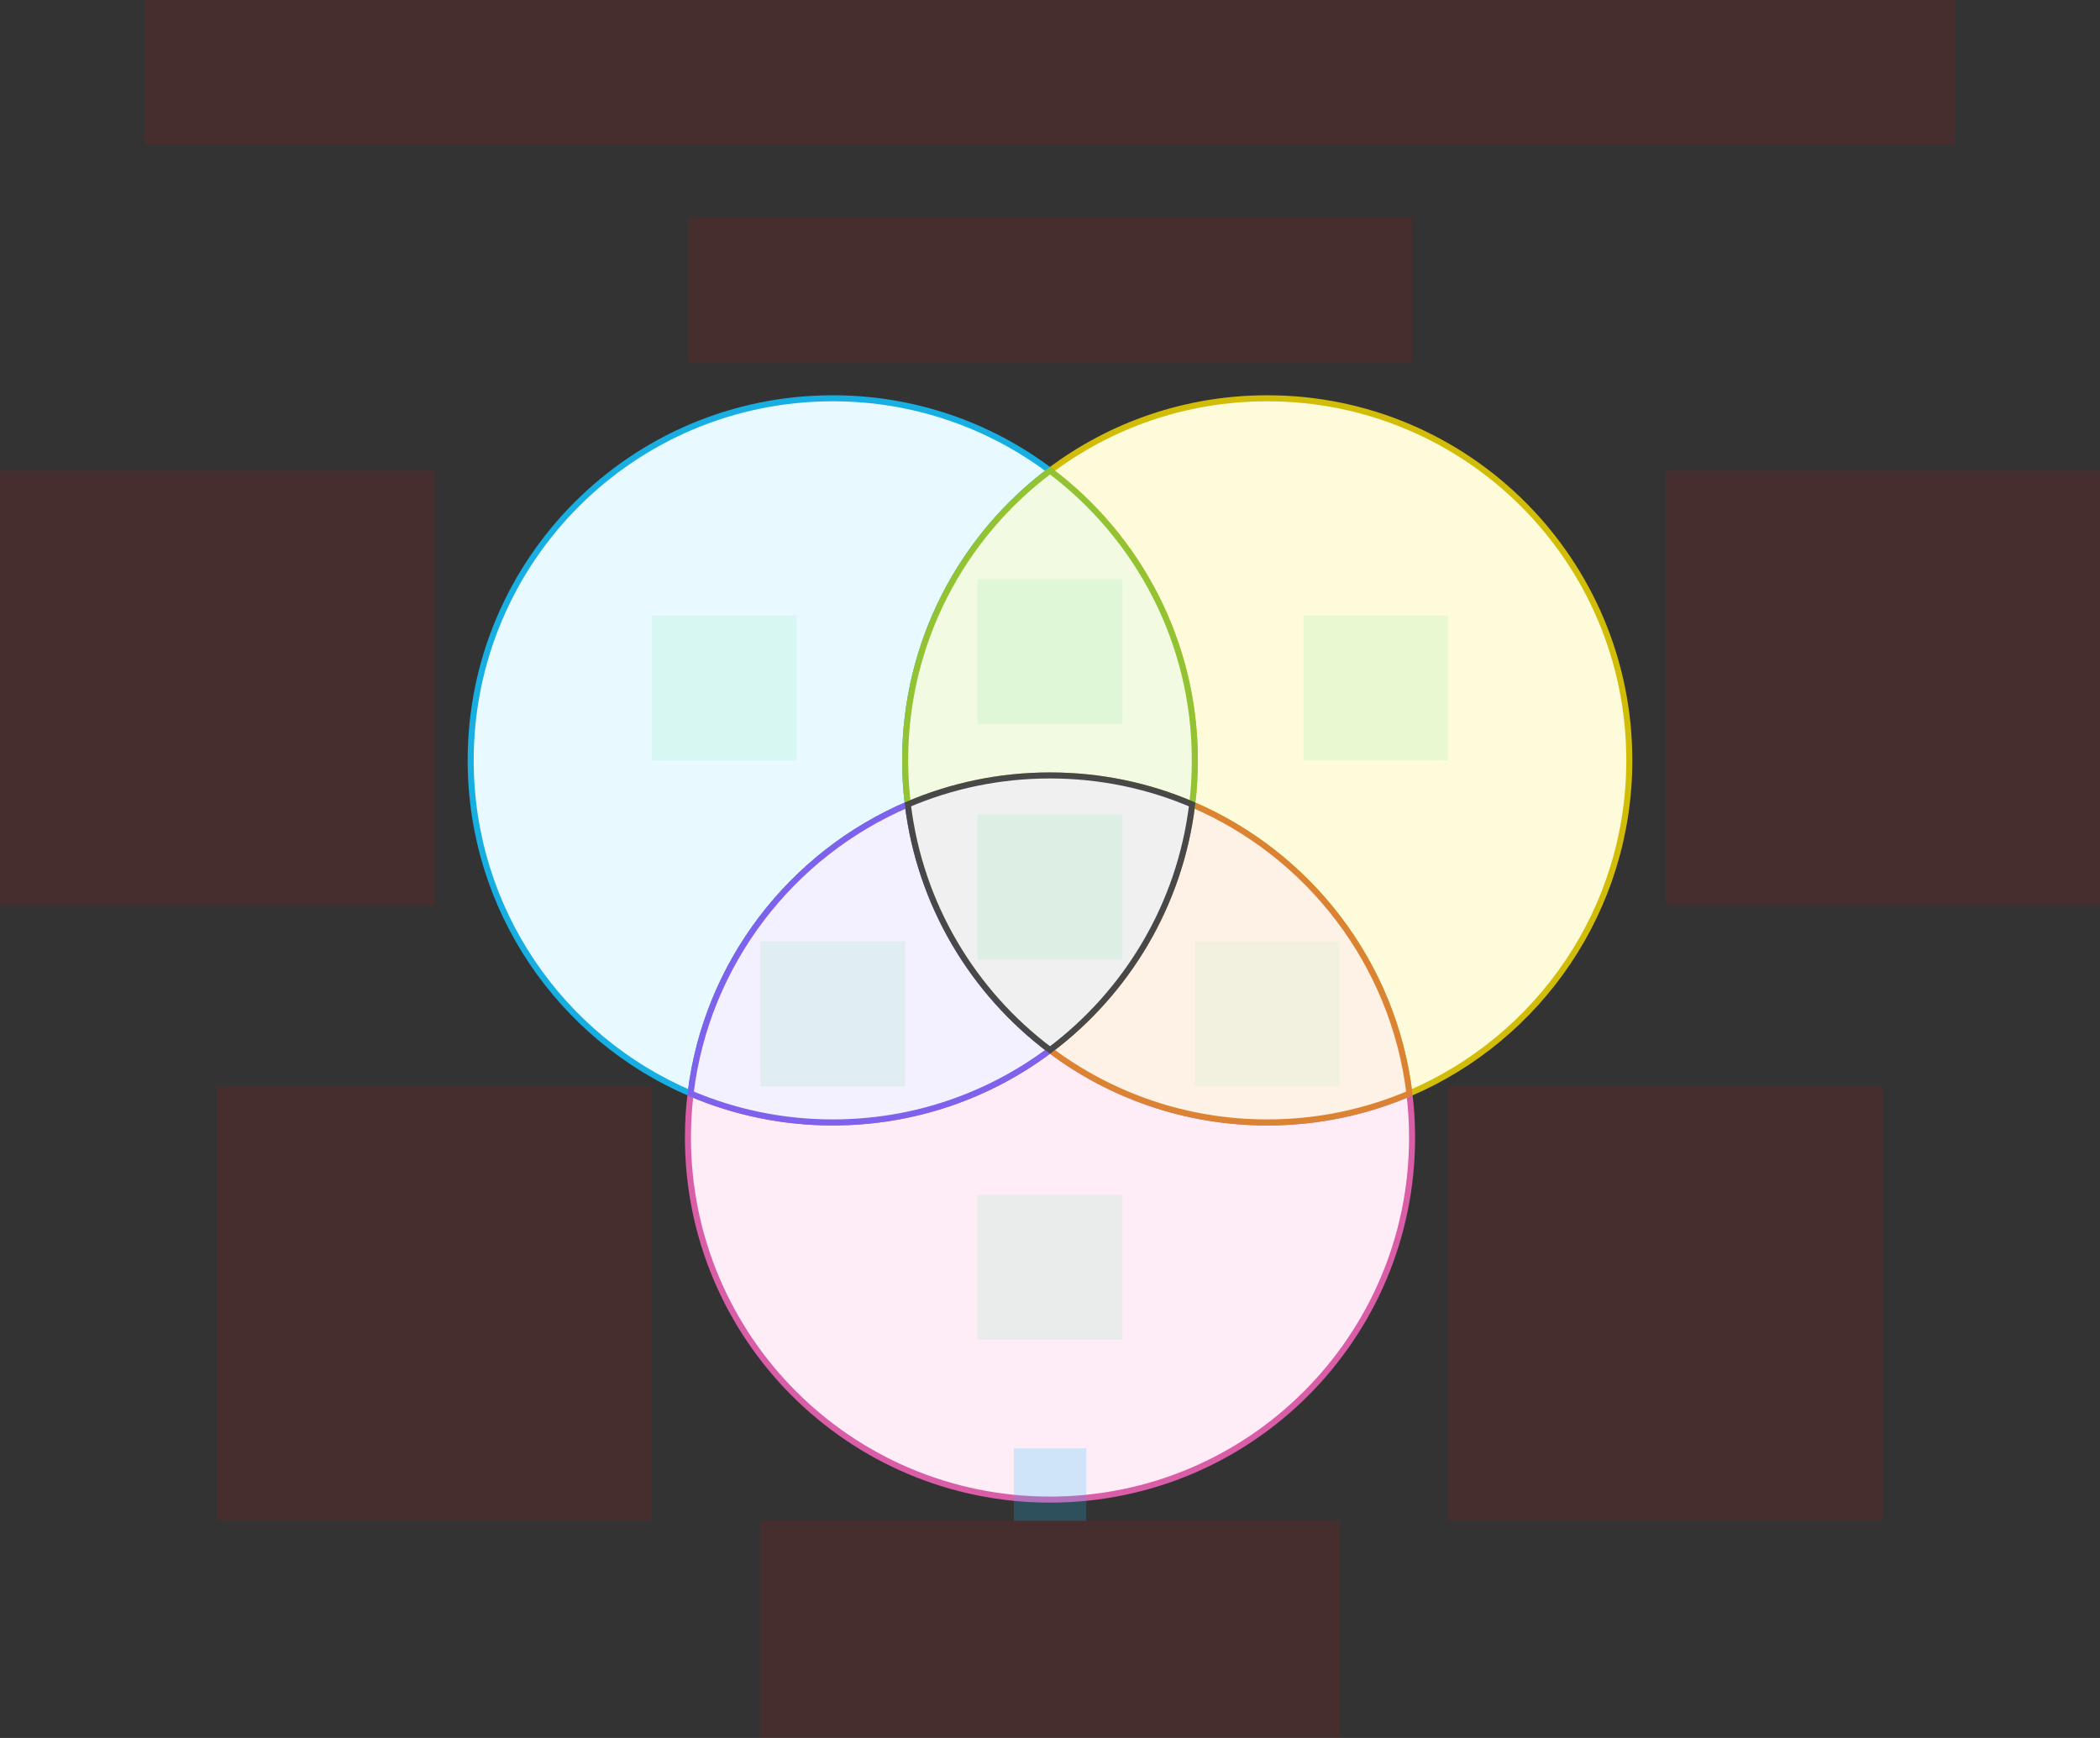
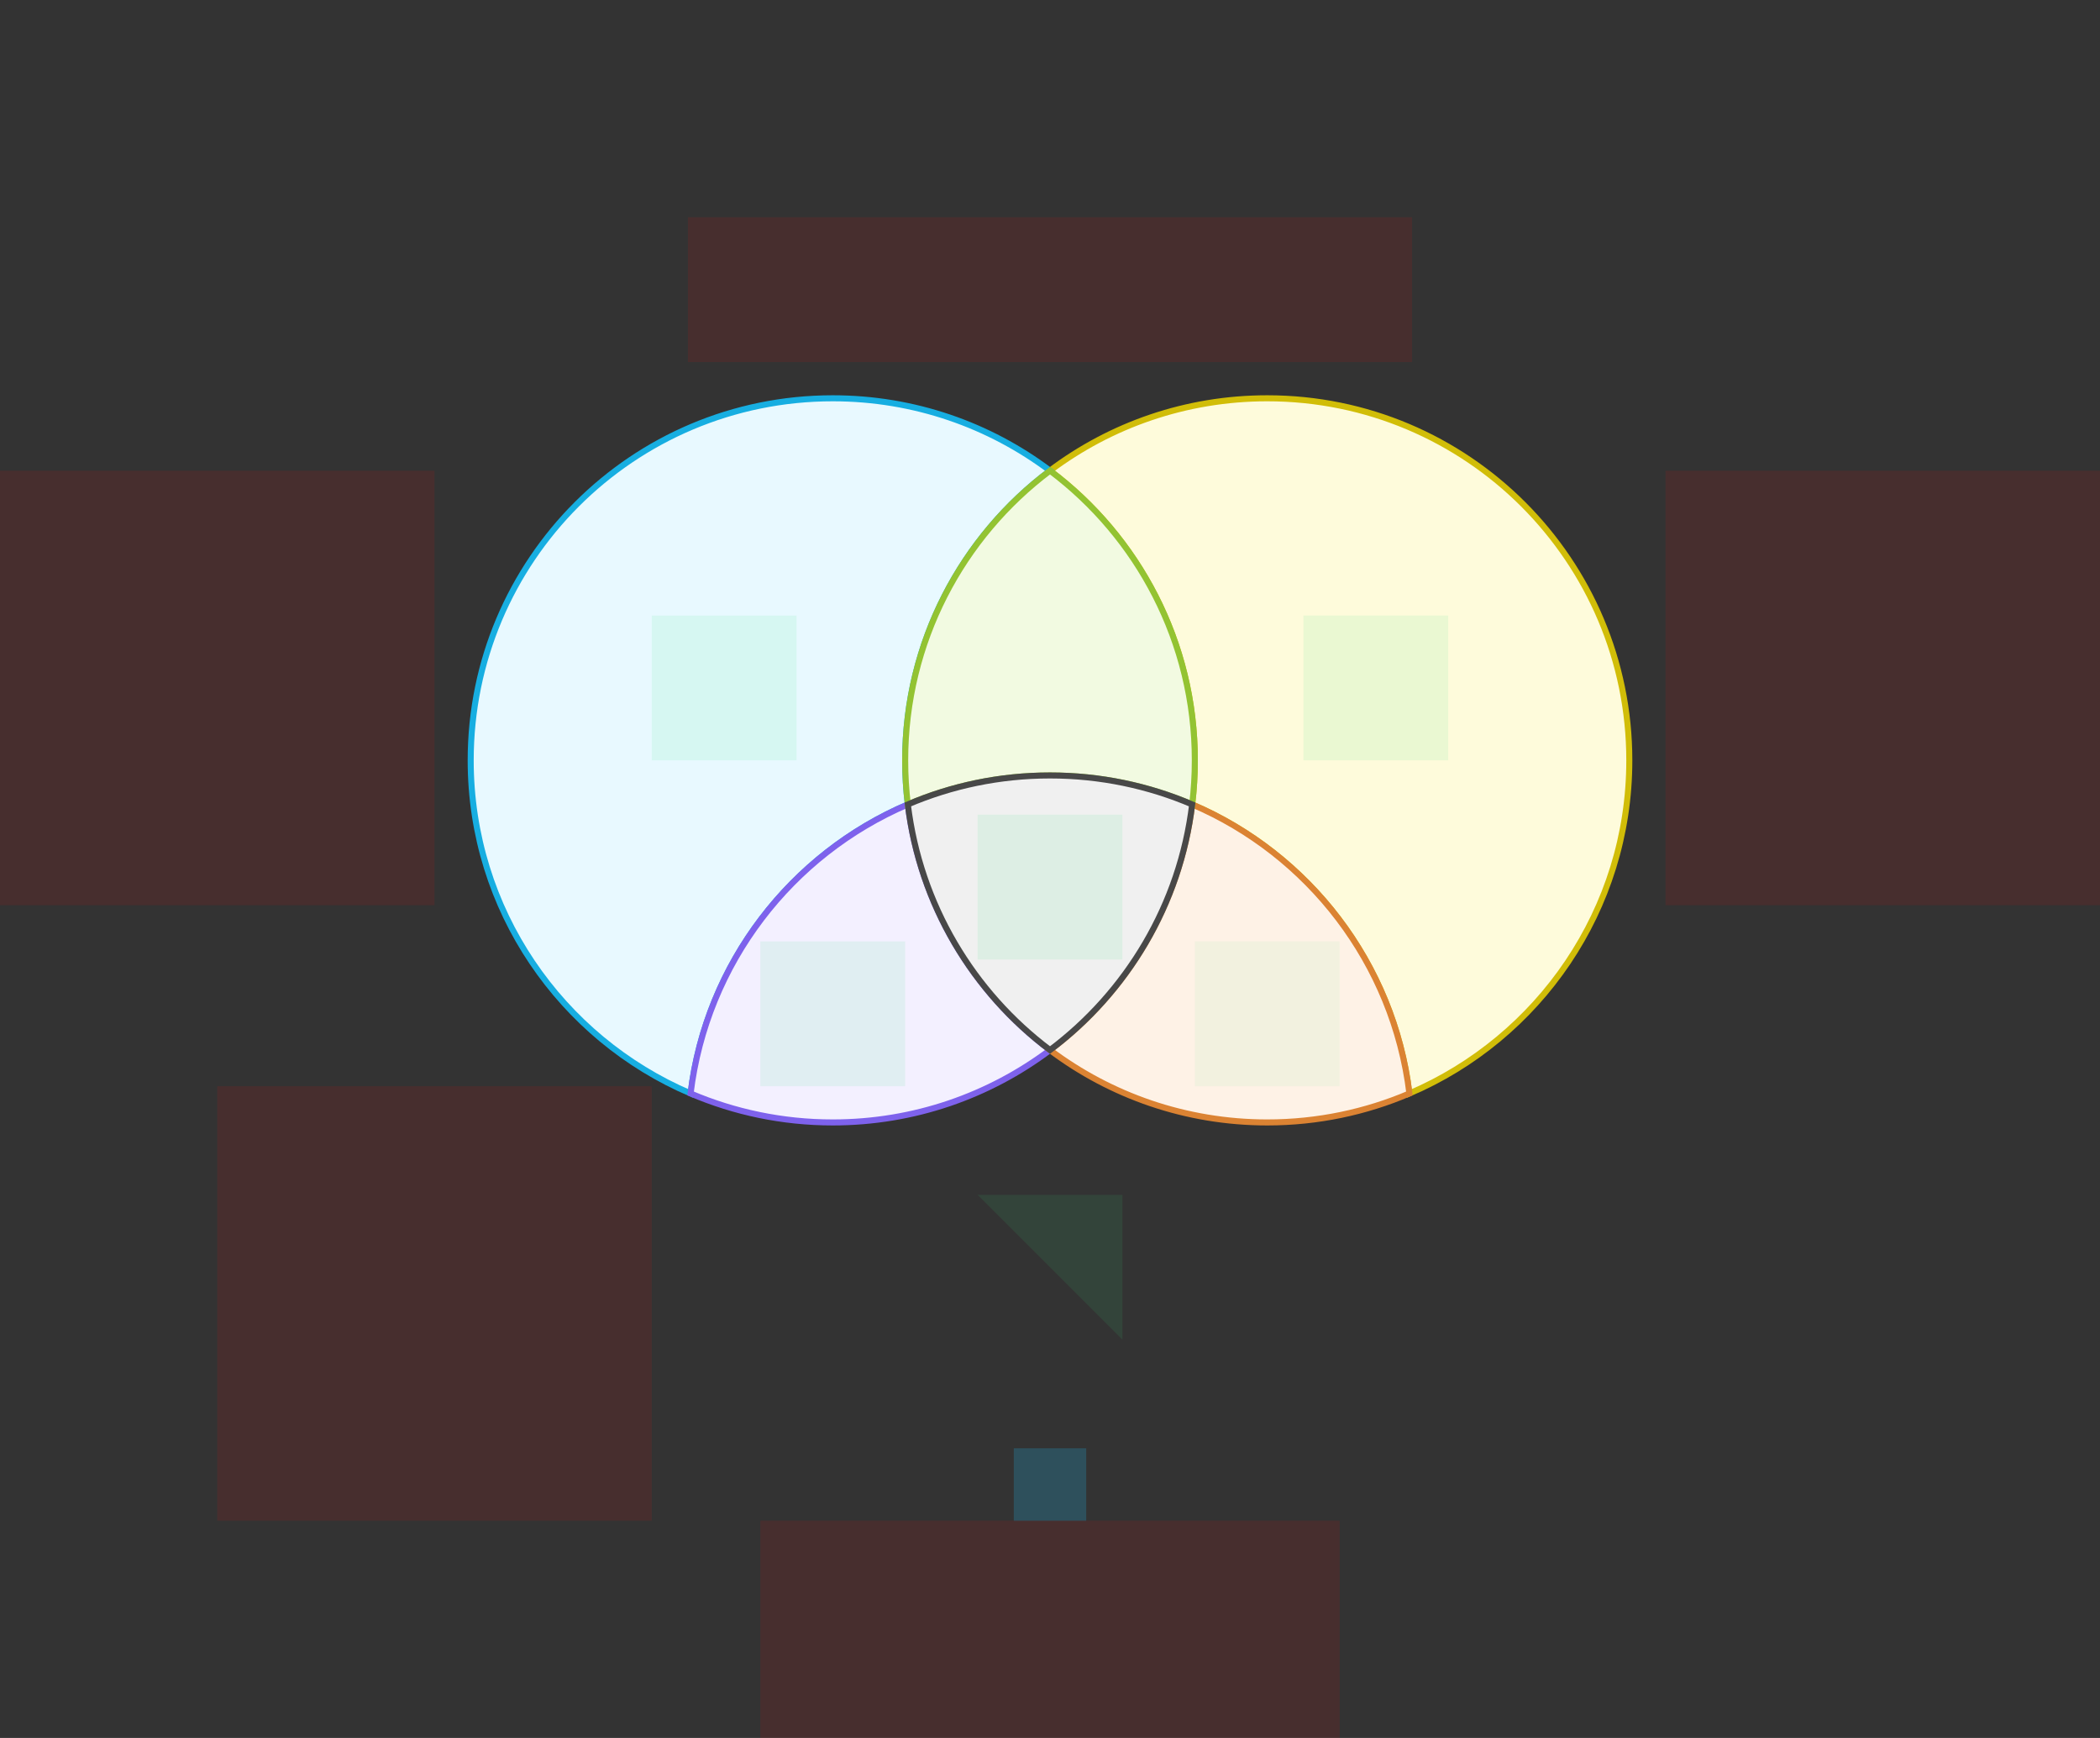
<svg xmlns="http://www.w3.org/2000/svg" width="696" height="576" viewBox="0 0 696 576" fill="none">
  <rect x="0" y="0" width="696" height="576" fill="#333333" stroke="none" />
  <g id="venn2-color--family--4" clip-path="url(#clip0_1441_10016)">
    <g id="lines">
      <g id="g-4">
-         <path id="cu" d="M467.12 362.395C452.654 368.578 436.727 372 420 372C392.985 372 368.056 363.073 348 348.009C327.944 363.073 303.015 372 276 372C259.273 372 243.346 368.578 228.88 362.395C228.299 367.182 228 372.056 228 377C228 443.274 281.726 497 348 497C414.274 497 468 443.274 468 377C468 372.056 467.701 367.182 467.12 362.395Z" fill="#FEECF7" stroke="#D95DA7" stroke-width="2" />
-       </g>
+         </g>
      <g id="g-3">
        <path id="cu_2" d="M395.12 266.605C395.701 261.818 396 256.944 396 252C396 212.74 377.147 177.884 348 155.991C368.056 140.927 392.985 132 420 132C486.274 132 540 185.726 540 252C540 301.547 509.971 344.081 467.12 362.395C461.88 319.206 433.696 283.091 395.12 266.605Z" fill="#FEFBDB" stroke="#D1BD08" stroke-width="2" />
      </g>
      <g id="g-1">
        <path id="cu_3" d="M300.88 266.605C300.299 261.818 300 256.944 300 252C300 212.74 318.853 177.884 348 155.991C327.944 140.927 303.015 132 276 132C209.726 132 156 185.726 156 252C156 301.547 186.029 344.081 228.88 362.395C234.12 319.206 262.304 283.091 300.88 266.605Z" fill="#E8F9FF" stroke="#17AEE1" stroke-width="2" />
      </g>
      <g id="g-7">
        <path id="cu_4" d="M300.88 266.605C262.304 283.091 234.12 319.206 228.88 362.395C243.346 368.578 259.273 372 276 372C303.015 372 327.944 363.073 348 348.009C322.524 328.873 304.911 299.833 300.88 266.605Z" fill="#F3F0FF" stroke="#7E62EC" stroke-width="2" />
      </g>
      <g id="g-6">
        <path id="cu_5" d="M395.12 266.605C391.089 299.833 373.476 328.873 348 348.009C368.056 363.073 392.985 372 420 372C436.727 372 452.654 368.578 467.12 362.395C461.88 319.206 433.696 283.091 395.12 266.605Z" fill="#FEF2E6" stroke="#DB8333" stroke-width="2" />
      </g>
      <g id="g-2">
        <path id="cu_6" d="M395.12 266.605C395.701 261.818 396 256.944 396 252C396 212.74 377.147 177.884 348 155.991C318.853 177.884 300 212.74 300 252C300 256.944 300.299 261.818 300.88 266.605C315.346 260.422 331.273 257 348 257C364.727 257 380.654 260.422 395.12 266.605Z" fill="#F2FAE1" stroke="#93C332" stroke-width="2" />
      </g>
      <g id="g-5">
        <path id="cu_7" d="M395.12 266.605C391.088 299.833 373.476 328.873 348 348.009C322.524 328.873 304.911 299.833 300.88 266.605C315.346 260.422 331.273 257 348 257C364.727 257 380.654 260.422 395.12 266.605Z" fill="#F0F0F0" stroke="#484848" stroke-width="2" />
      </g>
    </g>
    <path id="tx-rt-7" d="M72 360H216V504H72L72 360Z" fill="#FF0000" fill-opacity="0.1" />
-     <path id="tx-lt-6" d="M480 360H624V504H480V360Z" fill="#FF0000" fill-opacity="0.1" />
    <path id="tx-ct-4" d="M252 504H444V576H252V504Z" fill="#FF0000" fill-opacity="0.1" />
    <path id="tx-lc-3" d="M552 156H696V300H552V156Z" fill="#FF0000" fill-opacity="0.1" />
    <path id="tx-cb-2" d="M228 72L468 72V120L228 120V72Z" fill="#FF0000" fill-opacity="0.1" />
    <path id="tx-rc-1" d="M0 156H144V300H0V156Z" fill="#FF0000" fill-opacity="0.1" />
    <rect id="bt-cc-remove-4" x="336" y="480" width="24" height="24" fill="#1AC6FF" fill-opacity="0.2" />
-     <rect id="tx-cb-title" x="48" width="600" height="48" fill="#FF0000" fill-opacity="0.1" />
-     <path id="ic-cc-4" d="M324 396L372 396L372 444L324 444L324 396Z" fill="#33DE7B" fill-opacity="0.1" />
+     <path id="ic-cc-4" d="M324 396L372 396L372 444L324 396Z" fill="#33DE7B" fill-opacity="0.1" />
    <path id="ic-cc-6" opacity="0.6" d="M396 312L444 312L444 360L396 360L396 312Z" fill="#33DE7B" fill-opacity="0.1" />
    <path id="ic-cc-5" d="M324 270L372 270L372 318L324 318L324 270Z" fill="#33DE7B" fill-opacity="0.1" />
    <path id="ic-cc-7" d="M252 312L300 312L300 360L252 360L252 312Z" fill="#33DE7B" fill-opacity="0.1" />
    <path id="ic-cc-3" d="M432 204L480 204L480 252L432 252L432 204Z" fill="#33DE7B" fill-opacity="0.1" />
-     <path id="ic-cc-2" d="M324 192L372 192L372 240L324 240L324 192Z" fill="#33DE7B" fill-opacity="0.1" />
    <path id="ic-cc-1" d="M216 204L264 204L264 252L216 252L216 204Z" fill="#33DE7B" fill-opacity="0.1" />
  </g>
  <defs>
    <clipPath id="clip0_1441_10016">
      <rect width="696" height="576" fill="white" />
    </clipPath>
  </defs>
</svg>